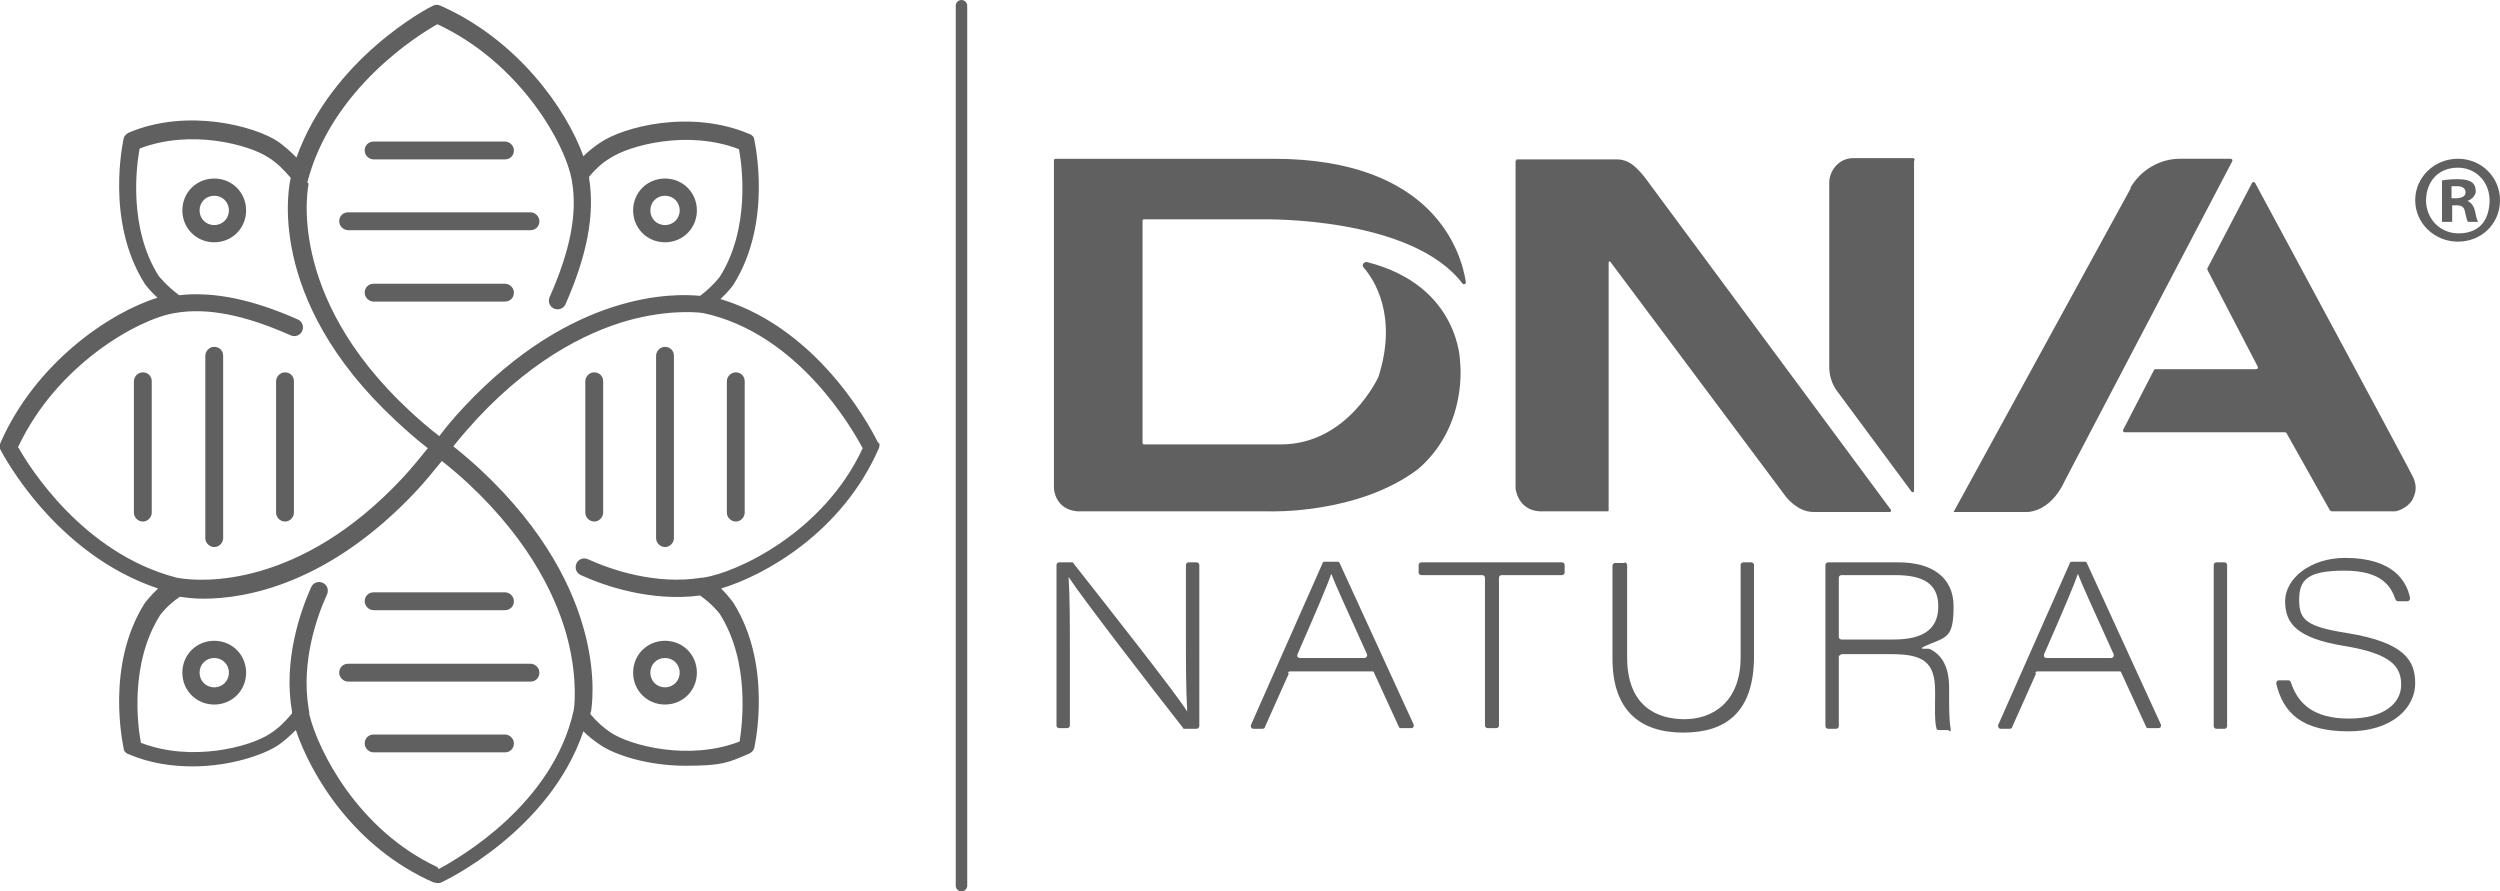
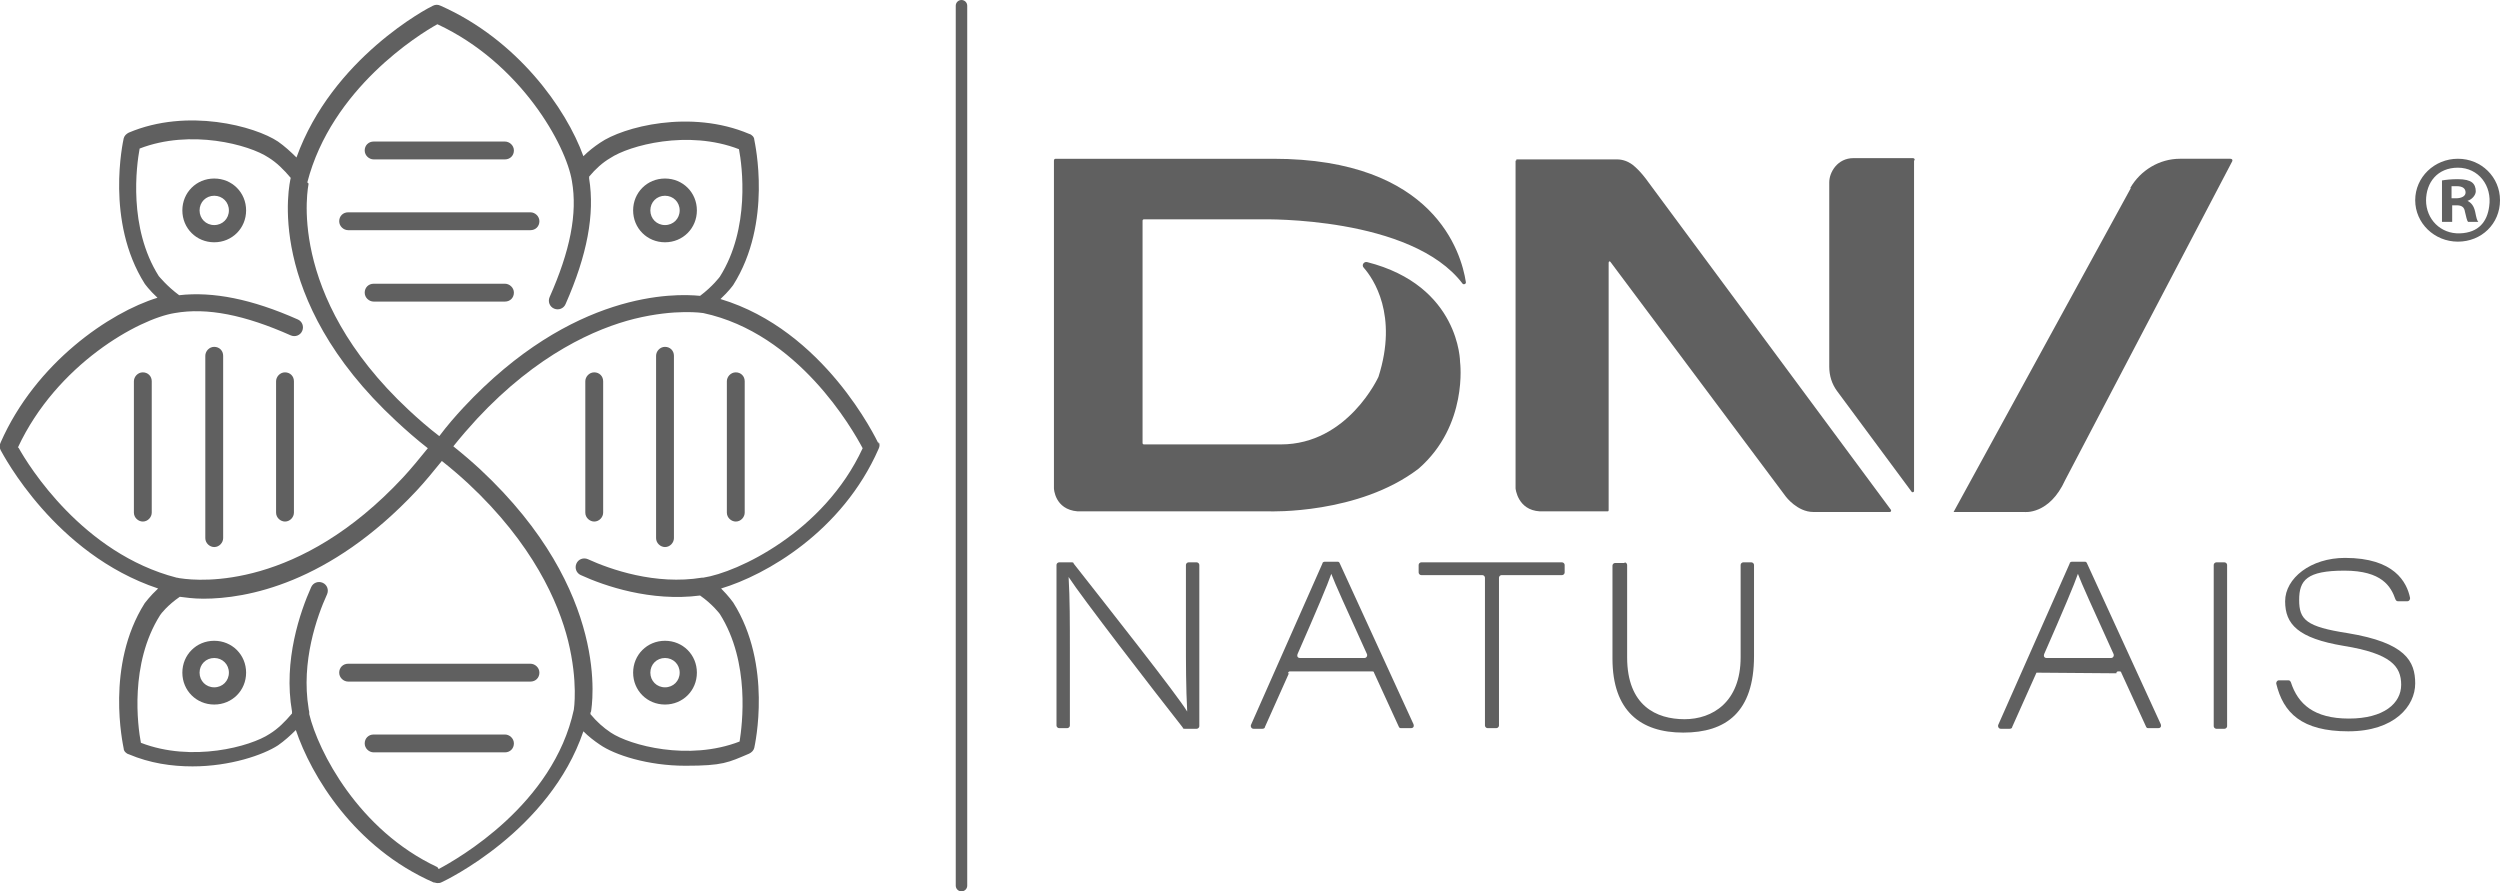
<svg xmlns="http://www.w3.org/2000/svg" id="Layer_3" viewBox="0 0 392.1 139.8">
  <defs>
    <style>      .st0 {        fill: #606060;      }    </style>
  </defs>
  <g>
    <path class="st0" d="M137.8,69.6c-.4-.8-8.5-17.8-24.8-22.7,1.3-1.2,2-2.2,2-2.2,6.2-9.8,3.4-22.2,3.3-22.8,0-.4-.4-.8-.8-.9-9.2-3.9-19.8-1.1-23.4,1.4-.9.6-1.8,1.3-2.6,2.1-2.7-7.5-10.4-18.3-22.4-23.6-.4-.2-.8-.2-1.2,0-.7.3-15.8,8.2-21.4,23.8-.9-.9-1.9-1.8-2.9-2.5-3.6-2.4-14.2-5.3-23.4-1.4-.4.2-.7.5-.8.9-.1.5-2.9,13,3.3,22.8h0s.7,1,2,2.2c-7.5,2.3-19.1,10.2-24.6,22.7-.2.4-.2.8,0,1.2.4.7,8.5,16.3,24.7,21.7-1.3,1.2-2,2.2-2.1,2.3h0c-6.2,9.8-3.4,22.2-3.3,22.8,0,.4.4.8.8.9,3.3,1.4,6.7,1.9,10,1.9,5.9,0,11.1-1.8,13.4-3.3,1-.7,1.9-1.5,2.8-2.4,2.4,7.1,9.1,18.4,21.6,23.9.2,0,.4.1.6.1s.4,0,.6-.1c.7-.3,17-8.1,22.3-23.7.8.8,1.7,1.5,2.6,2.1,2.3,1.6,7.5,3.3,13.4,3.3s6.7-.5,10-1.9c.4-.2.7-.5.8-.9.1-.5,2.9-13-3.3-22.8,0,0-.7-1-1.9-2.2,7-2.1,19-8.9,24.7-21.9.2-.4.2-.8,0-1.1v.3ZM48.2,28.6c3.8-14.7,17.5-23.2,20.4-24.8,13.1,6.1,20.2,19,21.1,24.6.9,5.1-.3,11-3.5,18.2-.3.7,0,1.5.7,1.8s1.5,0,1.8-.7c3.4-7.7,4.6-14.1,3.7-19.7v-.3c1-1.2,2.1-2.2,3.3-2.9,3-2,12.2-4.5,20.2-1.4.5,2.6,1.8,12.4-3,20,0,0-1.1,1.5-3.1,3-4-.4-20-.8-37.1,17.5-1.3,1.4-2.6,2.9-3.8,4.5-1.7-1.3-3.3-2.7-4.8-4.1-19.5-18.2-15.7-35.3-15.7-35.5l-.2-.2ZM2.8,70.2c6.1-13.1,19-20.2,24.6-21.1,5.1-.9,11,.3,18.2,3.5.7.3,1.5,0,1.8-.7s0-1.5-.7-1.8c-7.2-3.2-13.3-4.4-18.6-3.8-1.9-1.4-3.1-2.9-3.2-3-4.8-7.6-3.5-17.3-3-20,8-3.1,17.2-.6,20.2,1.4,1.3.8,2.4,1.9,3.5,3.2h0c-.2.8-4.3,18.8,16.5,38.1,1.5,1.4,3.2,2.9,5,4.3-1.3,1.6-2.6,3.2-3.9,4.6-16.3,17.5-31.7,16.3-34.9,15.8-.2,0-.4-.1-.6-.1-14.7-3.8-23.2-17.5-24.8-20.4h-.1ZM68.6,136c-12.4-5.8-18.7-18.2-20.1-24v-.3c0-.2-.1-.4-.1-.6-1.2-7.3,1.3-14.4,2.9-17.9.3-.7,0-1.5-.7-1.8s-1.5,0-1.8.7c-1.7,3.8-4.4,11.5-3,19.5v.3c-1.1,1.3-2.2,2.4-3.5,3.2-3,2-12.2,4.5-20.2,1.4-.5-2.6-1.8-12.4,3-20,.1-.2,1.2-1.6,3.1-2.9.8.1,2.1.3,3.7.3,6.7,0,19.7-2.3,33.4-16.9,1.4-1.5,2.7-3.1,4-4.7,1.4,1.1,2.8,2.3,4.1,3.5,10.2,9.5,14.2,18.7,15.7,24.7,1.6,6.5.9,10.8.9,10.8-3.2,14.9-18.2,23.4-21.2,25l-.2-.3ZM110.1,90.6c-7.3,1.2-14.4-1.3-17.9-2.9-.7-.3-1.5,0-1.8.7s0,1.5.7,1.8c3.7,1.7,11,4.2,18.7,3.2,2,1.4,3.1,2.9,3.1,2.9,4.8,7.6,3.5,17.4,3.1,20-8,3.1-17.2.6-20.2-1.4-1.2-.8-2.2-1.7-3.2-2.9,0-.1,0-.3.1-.4.1-.8,3.3-18.7-17.4-38-1.3-1.2-2.7-2.4-4.2-3.6,1.2-1.5,2.5-3,3.7-4.3,9.5-10.2,18.7-14.2,24.7-15.7,6.5-1.6,10.8-.9,10.8-.9,14.9,3.2,23.4,18.2,25,21.2-6.1,13.2-19.7,19.5-25,20.3h-.2Z" />
    <path class="st0" d="M33.6,38c-2.8,0-5-2.2-5-5s2.2-5,5-5,5,2.2,5,5-2.2,5-5,5ZM33.6,30.7c-1.3,0-2.3,1-2.3,2.3s1,2.3,2.3,2.3,2.3-1,2.3-2.3-1-2.3-2.3-2.3Z" />
    <path class="st0" d="M33.6,110.5c-2.8,0-5-2.2-5-5s2.2-5,5-5,5,2.2,5,5-2.2,5-5,5ZM33.6,103.2c-1.3,0-2.3,1-2.3,2.3s1,2.3,2.3,2.3,2.3-1,2.3-2.3-1-2.3-2.3-2.3Z" />
    <path class="st0" d="M104.3,110.5c-2.8,0-5-2.2-5-5s2.2-5,5-5,5,2.2,5,5-2.2,5-5,5ZM104.3,103.2c-1.3,0-2.3,1-2.3,2.3s1,2.3,2.3,2.3,2.3-1,2.3-2.3-1-2.3-2.3-2.3Z" />
    <path class="st0" d="M104.3,38c-2.8,0-5-2.2-5-5s2.2-5,5-5,5,2.2,5,5-2.2,5-5,5ZM104.3,30.7c-1.3,0-2.3,1-2.3,2.3s1,2.3,2.3,2.3,2.3-1,2.3-2.3-1-2.3-2.3-2.3Z" />
    <path class="st0" d="M115.4,81.8c-.7,0-1.4-.6-1.4-1.4v-20.6c0-.7.6-1.4,1.4-1.4s1.4.6,1.4,1.4v20.6c0,.7-.6,1.4-1.4,1.4Z" />
    <path class="st0" d="M93.2,81.8c-.7,0-1.4-.6-1.4-1.4v-20.6c0-.7.6-1.4,1.4-1.4s1.4.6,1.4,1.4v20.6c0,.7-.6,1.4-1.4,1.4Z" />
    <path class="st0" d="M104.3,85.8c-.7,0-1.4-.6-1.4-1.4v-28.6c0-.7.6-1.4,1.4-1.4s1.4.6,1.4,1.4v28.6c0,.7-.6,1.4-1.4,1.4Z" />
    <path class="st0" d="M44.7,81.8c-.7,0-1.4-.6-1.4-1.4v-20.6c0-.7.6-1.4,1.4-1.4s1.4.6,1.4,1.4v20.6c0,.7-.6,1.4-1.4,1.4Z" />
    <path class="st0" d="M22.4,81.8c-.7,0-1.4-.6-1.4-1.4v-20.6c0-.7.6-1.4,1.4-1.4s1.4.6,1.4,1.4v20.6c0,.7-.6,1.4-1.4,1.4Z" />
    <path class="st0" d="M33.6,85.8c-.7,0-1.4-.6-1.4-1.4v-28.6c0-.7.6-1.4,1.4-1.4s1.4.6,1.4,1.4v28.6c0,.7-.6,1.4-1.4,1.4Z" />
    <path class="st0" d="M79.2,118h-20.6c-.7,0-1.4-.6-1.4-1.4s.6-1.4,1.4-1.4h20.6c.7,0,1.4.6,1.4,1.4s-.6,1.4-1.4,1.4Z" />
-     <path class="st0" d="M79.2,95.7h-20.6c-.7,0-1.4-.6-1.4-1.4s.6-1.4,1.4-1.4h20.6c.7,0,1.4.6,1.4,1.4s-.6,1.4-1.4,1.4Z" />
    <path class="st0" d="M83.2,106.9h-28.6c-.7,0-1.4-.6-1.4-1.4s.6-1.4,1.4-1.4h28.6c.7,0,1.4.6,1.4,1.4s-.6,1.4-1.4,1.4Z" />
    <path class="st0" d="M79.2,47.3h-20.6c-.7,0-1.4-.6-1.4-1.4s.6-1.4,1.4-1.4h20.6c.7,0,1.4.6,1.4,1.4s-.6,1.4-1.4,1.4Z" />
    <path class="st0" d="M79.2,25h-20.6c-.7,0-1.4-.6-1.4-1.4s.6-1.4,1.4-1.4h20.6c.7,0,1.4.6,1.4,1.4s-.6,1.4-1.4,1.4Z" />
    <path class="st0" d="M83.2,36.1h-28.6c-.7,0-1.4-.6-1.4-1.4s.6-1.4,1.4-1.4h28.6c.7,0,1.4.6,1.4,1.4s-.6,1.4-1.4,1.4Z" />
  </g>
  <g>
    <path class="st0" d="M165.7,113.9v-25.3c0-.2.2-.4.4-.4h2c.1,0,.3,0,.3.2,5.1,6.5,16.4,20.8,17.8,23.2h0c-.2-3.8-.2-7.5-.2-11.7v-11.3c0-.2.2-.4.4-.4h1.3c.2,0,.4.2.4.4v25.3c0,.2-.2.4-.4.4h-1.9c-.1,0-.3,0-.3-.2-4.8-6.1-15.9-20.5-17.9-23.6h0c.2,3.4.2,7.1.2,11.7v11.6c0,.2-.2.4-.4.4h-1.3c-.2,0-.4-.2-.4-.4h0Z" />
    <path class="st0" d="M202.2,105.5l-3.8,8.5c0,.2-.2.3-.4.3h-1.4c-.3,0-.5-.3-.4-.6l11.2-25.3c0-.2.2-.3.4-.3h1.9c.2,0,.3,0,.4.2l11.6,25.3c.1.3,0,.6-.4.6h-1.5c-.2,0-.3,0-.4-.2l-3.9-8.5c0-.2-.2-.2-.4-.2h-12.7c-.2,0-.3,0-.4.3h.2ZM214,103.2c.3,0,.5-.3.4-.6-3.4-7.5-5-11-5.6-12.6h0c-.5,1.5-2.4,6-5.3,12.6-.1.3,0,.6.4.6h10.1Z" />
    <path class="st0" d="M232.4,90.2h-9.5c-.2,0-.4-.2-.4-.4v-1.2c0-.2.2-.4.4-.4h22.1c.2,0,.4.2.4.4v1.2c0,.2-.2.4-.4.4h-9.5c-.2,0-.4.2-.4.4v23.2c0,.2-.2.4-.4.4h-1.4c-.2,0-.4-.2-.4-.4v-23.2c0-.2-.2-.4-.4-.4h-.1Z" />
    <path class="st0" d="M254.8,88.2c.2,0,.4.2.4.4v14.5c0,7.6,4.6,9.7,9,9.7s8.8-2.7,8.8-9.7v-14.5c0-.2.2-.4.4-.4h1.3c.2,0,.4.2.4.4v14.3c0,8.8-4.4,12-11.1,12s-11.1-3.4-11.1-11.6v-14.6c0-.2.2-.4.4-.4h1.5Z" />
-     <path class="st0" d="M288.4,102.8v11.1c0,.2-.2.4-.4.4h-1.3c-.2,0-.4-.2-.4-.4v-25.3c0-.2.2-.4.4-.4h11.1c5,0,8.6,2.2,8.6,6.9s-1,4.8-3.7,5.9-.4.6,0,.8c1.6.8,3,2.4,3,6.1v1.1c0,1.8,0,3.8.2,5s-.2.5-.4.5h-1.4c-.2,0-.4-.1-.4-.3-.3-1.2-.2-3.2-.2-4.9v-.9c0-4.5-1.8-5.8-6.8-5.8h-7.8c-.2,0-.4.2-.4.4v-.2ZM288.4,99.9c0,.2.2.4.4.4h8.2c4.6,0,7-1.6,7-5.2s-2.4-4.9-6.8-4.9h-8.4c-.2,0-.4.2-.4.4v9.2h0Z" />
-     <path class="st0" d="M319.4,105.5l-3.8,8.5c0,.2-.2.3-.4.3h-1.4c-.3,0-.5-.3-.4-.6l11.2-25.3c0-.2.2-.3.4-.3h1.9c.2,0,.3,0,.4.2l11.6,25.3c.1.3,0,.6-.4.6h-1.5c-.2,0-.3,0-.4-.2l-3.9-8.5c0-.2-.2-.2-.4-.2h-12.7c-.2,0-.3,0-.4.3h.2ZM331.1,103.2c.3,0,.5-.3.4-.6-3.4-7.5-5-11-5.6-12.6h0c-.5,1.5-2.4,6-5.3,12.6-.1.3,0,.6.4.6h10.1Z" />
+     <path class="st0" d="M319.4,105.5l-3.8,8.5c0,.2-.2.3-.4.3h-1.4c-.3,0-.5-.3-.4-.6l11.2-25.3c0-.2.2-.3.4-.3h1.9c.2,0,.3,0,.4.2l11.6,25.3c.1.3,0,.6-.4.6h-1.5c-.2,0-.3,0-.4-.2l-3.9-8.5c0-.2-.2-.2-.4-.2c-.2,0-.3,0-.4.3h.2ZM331.1,103.2c.3,0,.5-.3.4-.6-3.4-7.5-5-11-5.6-12.6h0c-.5,1.5-2.4,6-5.3,12.6-.1.3,0,.6.4.6h10.1Z" />
    <path class="st0" d="M349.3,88.6v25.3c0,.2-.2.4-.4.4h-1.3c-.2,0-.4-.2-.4-.4v-25.3c0-.2.2-.4.4-.4h1.3c.2,0,.4.2.4.4Z" />
    <path class="st0" d="M358.9,106.7c.2,0,.3.1.4.3,1.1,3.4,3.6,5.7,9.1,5.7s8.2-2.4,8.2-5.3-1.6-4.9-9-6.1c-7.2-1.2-9.2-3.4-9.2-7s4-6.8,9.4-6.8c7.7,0,9.7,3.8,10.2,6.3,0,.3-.2.5-.4.5h-1.5c-.2,0-.3-.1-.4-.3-.7-2-2.1-4.5-8-4.5s-7.1,1.5-7.1,4.6,1.1,4.2,7.6,5.2c9.1,1.5,10.6,4.4,10.6,7.9s-3.2,7.5-10.5,7.5-10.2-2.9-11.3-7.5c0-.3.2-.5.4-.5h1.5,0Z" />
  </g>
  <path class="st0" d="M392.1,31.4c0,3.7-2.9,6.5-6.6,6.5s-6.7-2.9-6.7-6.5,3-6.5,6.7-6.5,6.6,2.9,6.6,6.5ZM380.5,31.4c0,3,2.3,5.3,5.3,5.2s4.3-1.9,4.6-4.2c.5-3.3-1.7-6.1-4.9-6.1s-5,2.3-5,5.2h0ZM384.5,34.8h-1.5v-6.5c.6-.1,1.4-.2,2.5-.2s1.8.2,2.2.5.6.8.6,1.4-.6,1.3-1.3,1.5h0c.6.3,1,.8,1.2,1.7.2,1,.3,1.4.5,1.6h-1.6c-.2-.2-.3-.8-.5-1.6-.1-.7-.5-1-1.3-1h-.7v2.6h-.1ZM384.5,31.1h.7c.8,0,1.5-.3,1.5-.9s-.4-1-1.4-1-.7,0-.8,0v1.9h0Z" />
  <path class="st0" d="M150.8,139.8c-.5,0-.9-.4-.9-.9V.9c0-.5.4-.9.9-.9s.9.4.9.9v138c0,.5-.4.9-.9.9Z" />
  <g>
    <path class="st0" d="M165.6,24.9c-.2,0-.3.1-.3.3v51.4s.1,3.3,3.7,3.6h30.1s14,.5,23.4-6.7c7.8-6.8,6.5-16.7,6.5-16.7,0,0,0-12-14.6-15.7-.5-.1-.9.5-.5.9,1.5,1.7,5.4,7.4,2.3,17.1,0,0-4.8,10.6-15.3,10.6h-21.5c-.1,0-.2-.1-.2-.2v-34.9c0-.1.1-.2.2-.2h18.7s23.3-.5,31.3,10.1c.2.2.6,0,.5-.3-.7-4.5-4.9-19.3-30.2-19.3h-34.2.1Z" />
    <path class="st0" d="M237.7,25.2v51.4h0s.3,3.4,3.8,3.6h10.6c.1,0,.2,0,.2-.2v-38.8c0-.2.2-.3.3-.1l27.5,36.8s1.8,2.4,4.3,2.4h12c.2,0,.2-.2.2-.3l-38.2-51.6s-1.1-1.6-2.4-2.6c-.7-.5-1.5-.8-2.4-.8h-15.7c-.1,0-.1.1-.1.2h0Z" />
    <path class="st0" d="M300.2,25.2v51.8c0,.2-.3.3-.4.1l-11.7-15.8c-.8-1.1-1.2-2.4-1.2-3.8v-28.9c0-1.6,1.3-3.8,3.8-3.8h9.3c.2,0,.3.1.3.3h0Z" />
    <path class="st0" d="M334.2,29.5l-27.8,50.8h11.1s3.9.5,6.4-5l26.2-50c.1-.2,0-.4-.3-.4h-7.9c-3.2,0-6.2,1.8-7.8,4.6h0Z" />
-     <path class="st0" d="M378.5,74.9c0-.2-24.8-46.2-24.8-46.2-.1-.2-.4-.2-.5,0l-4.8,9.2-2.2,4.2v.2l7.9,15.2c.1.2,0,.4-.3.4h-15.7c-.1,0-.2,0-.3.2l-4.8,9.3c-.1.2,0,.4.3.4h25c.1,0,.2,0,.3.1l6.8,12.1s.2.2.3.2h9.9c.4,0,1.9-.5,2.7-1.7.5-1,.9-2,.2-3.6h0Z" />
  </g>
</svg>